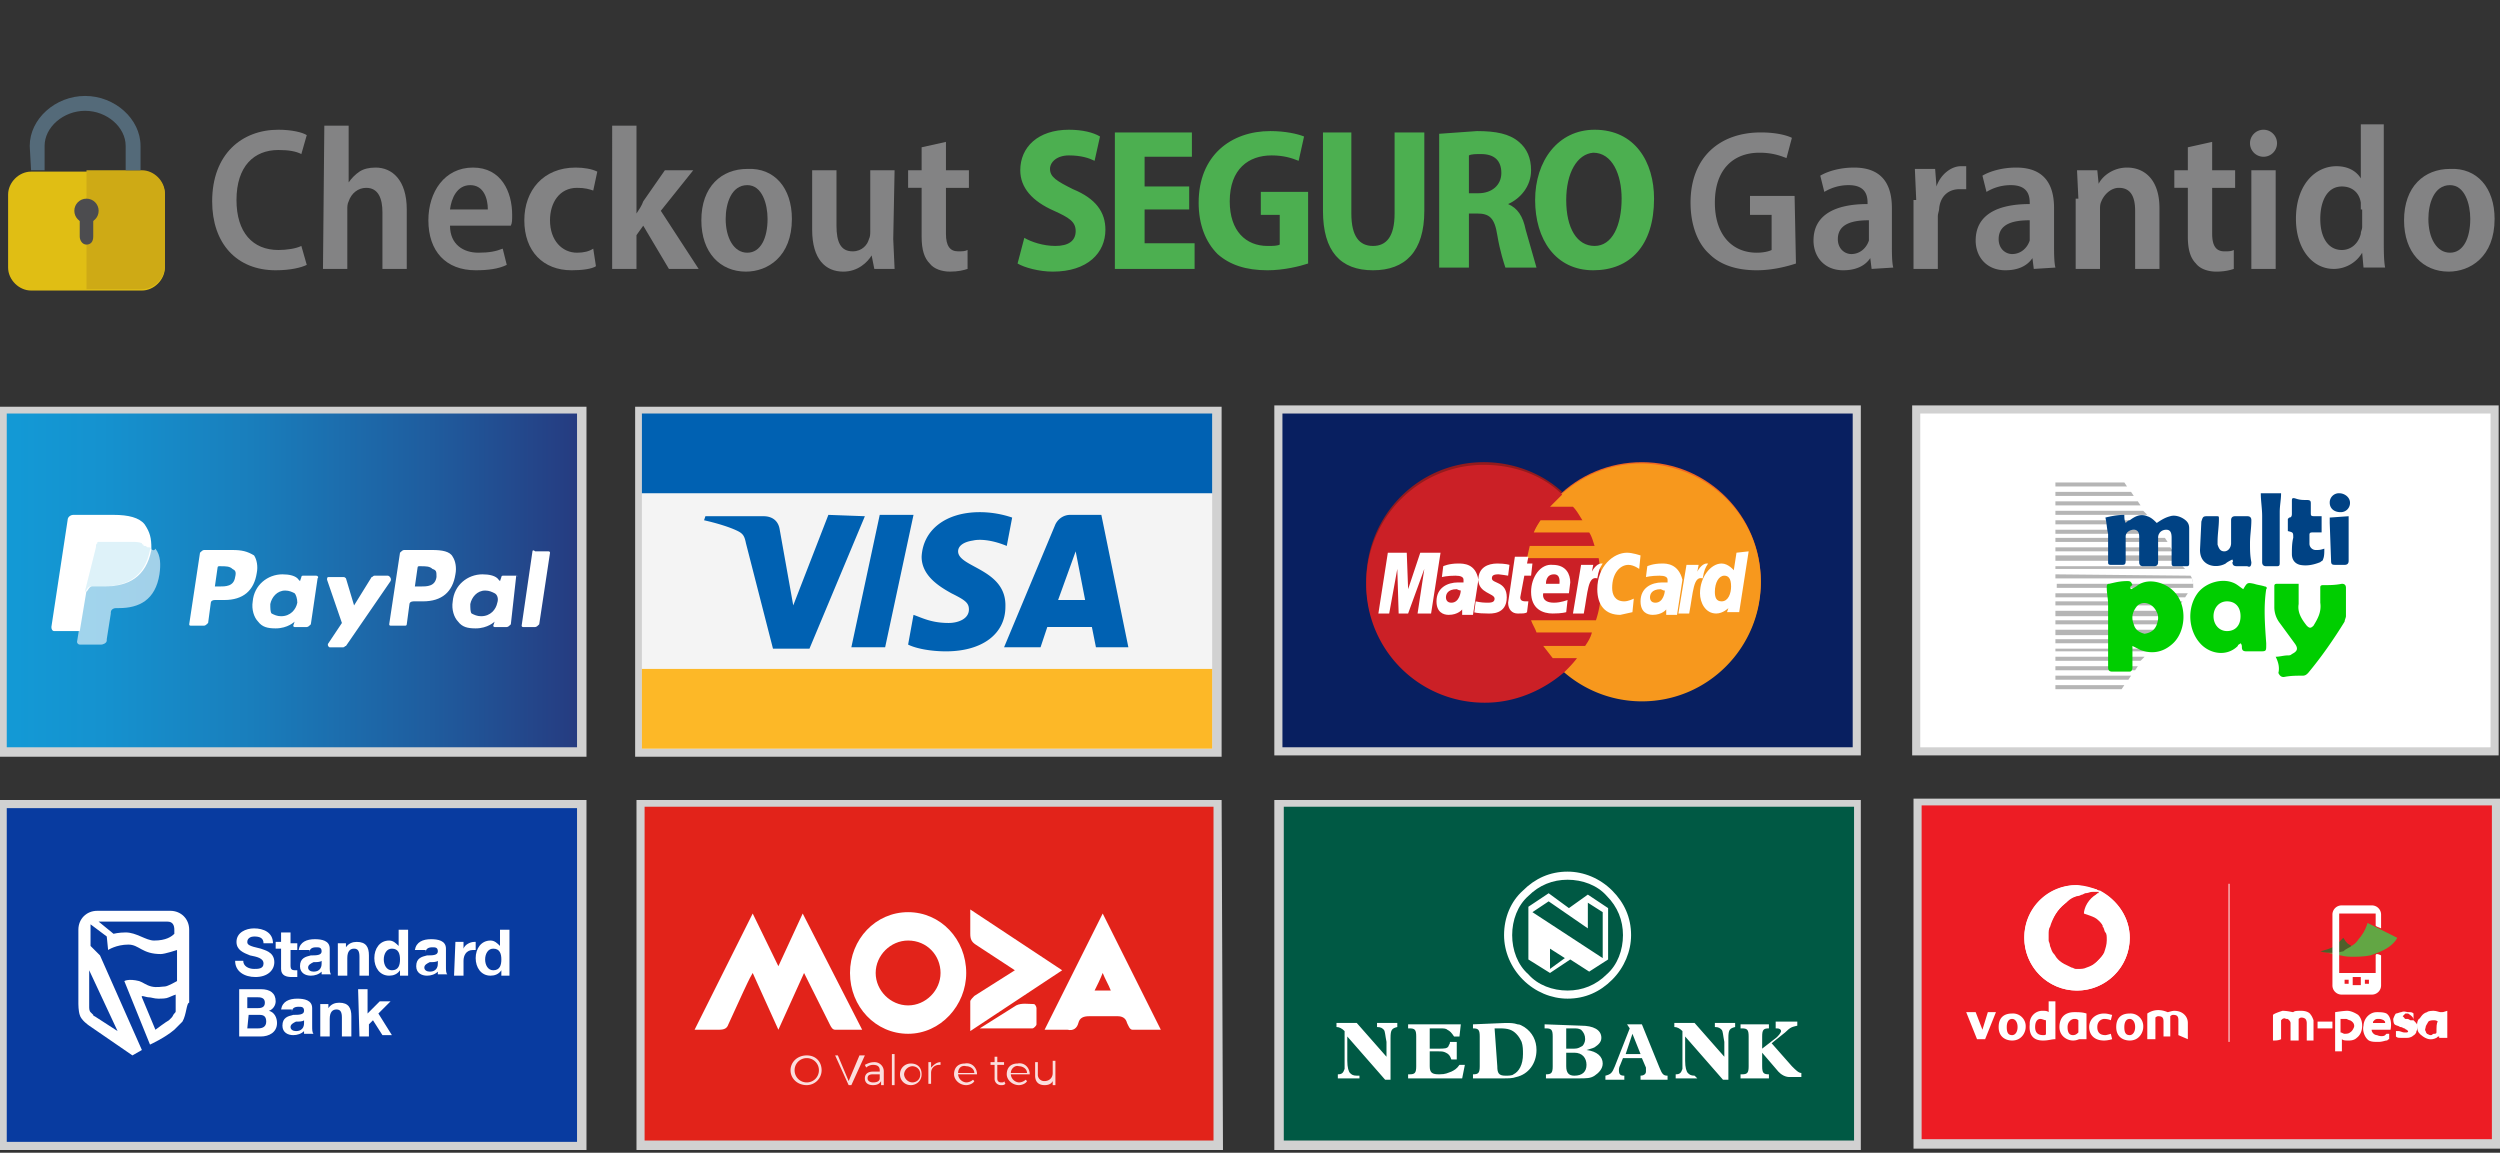
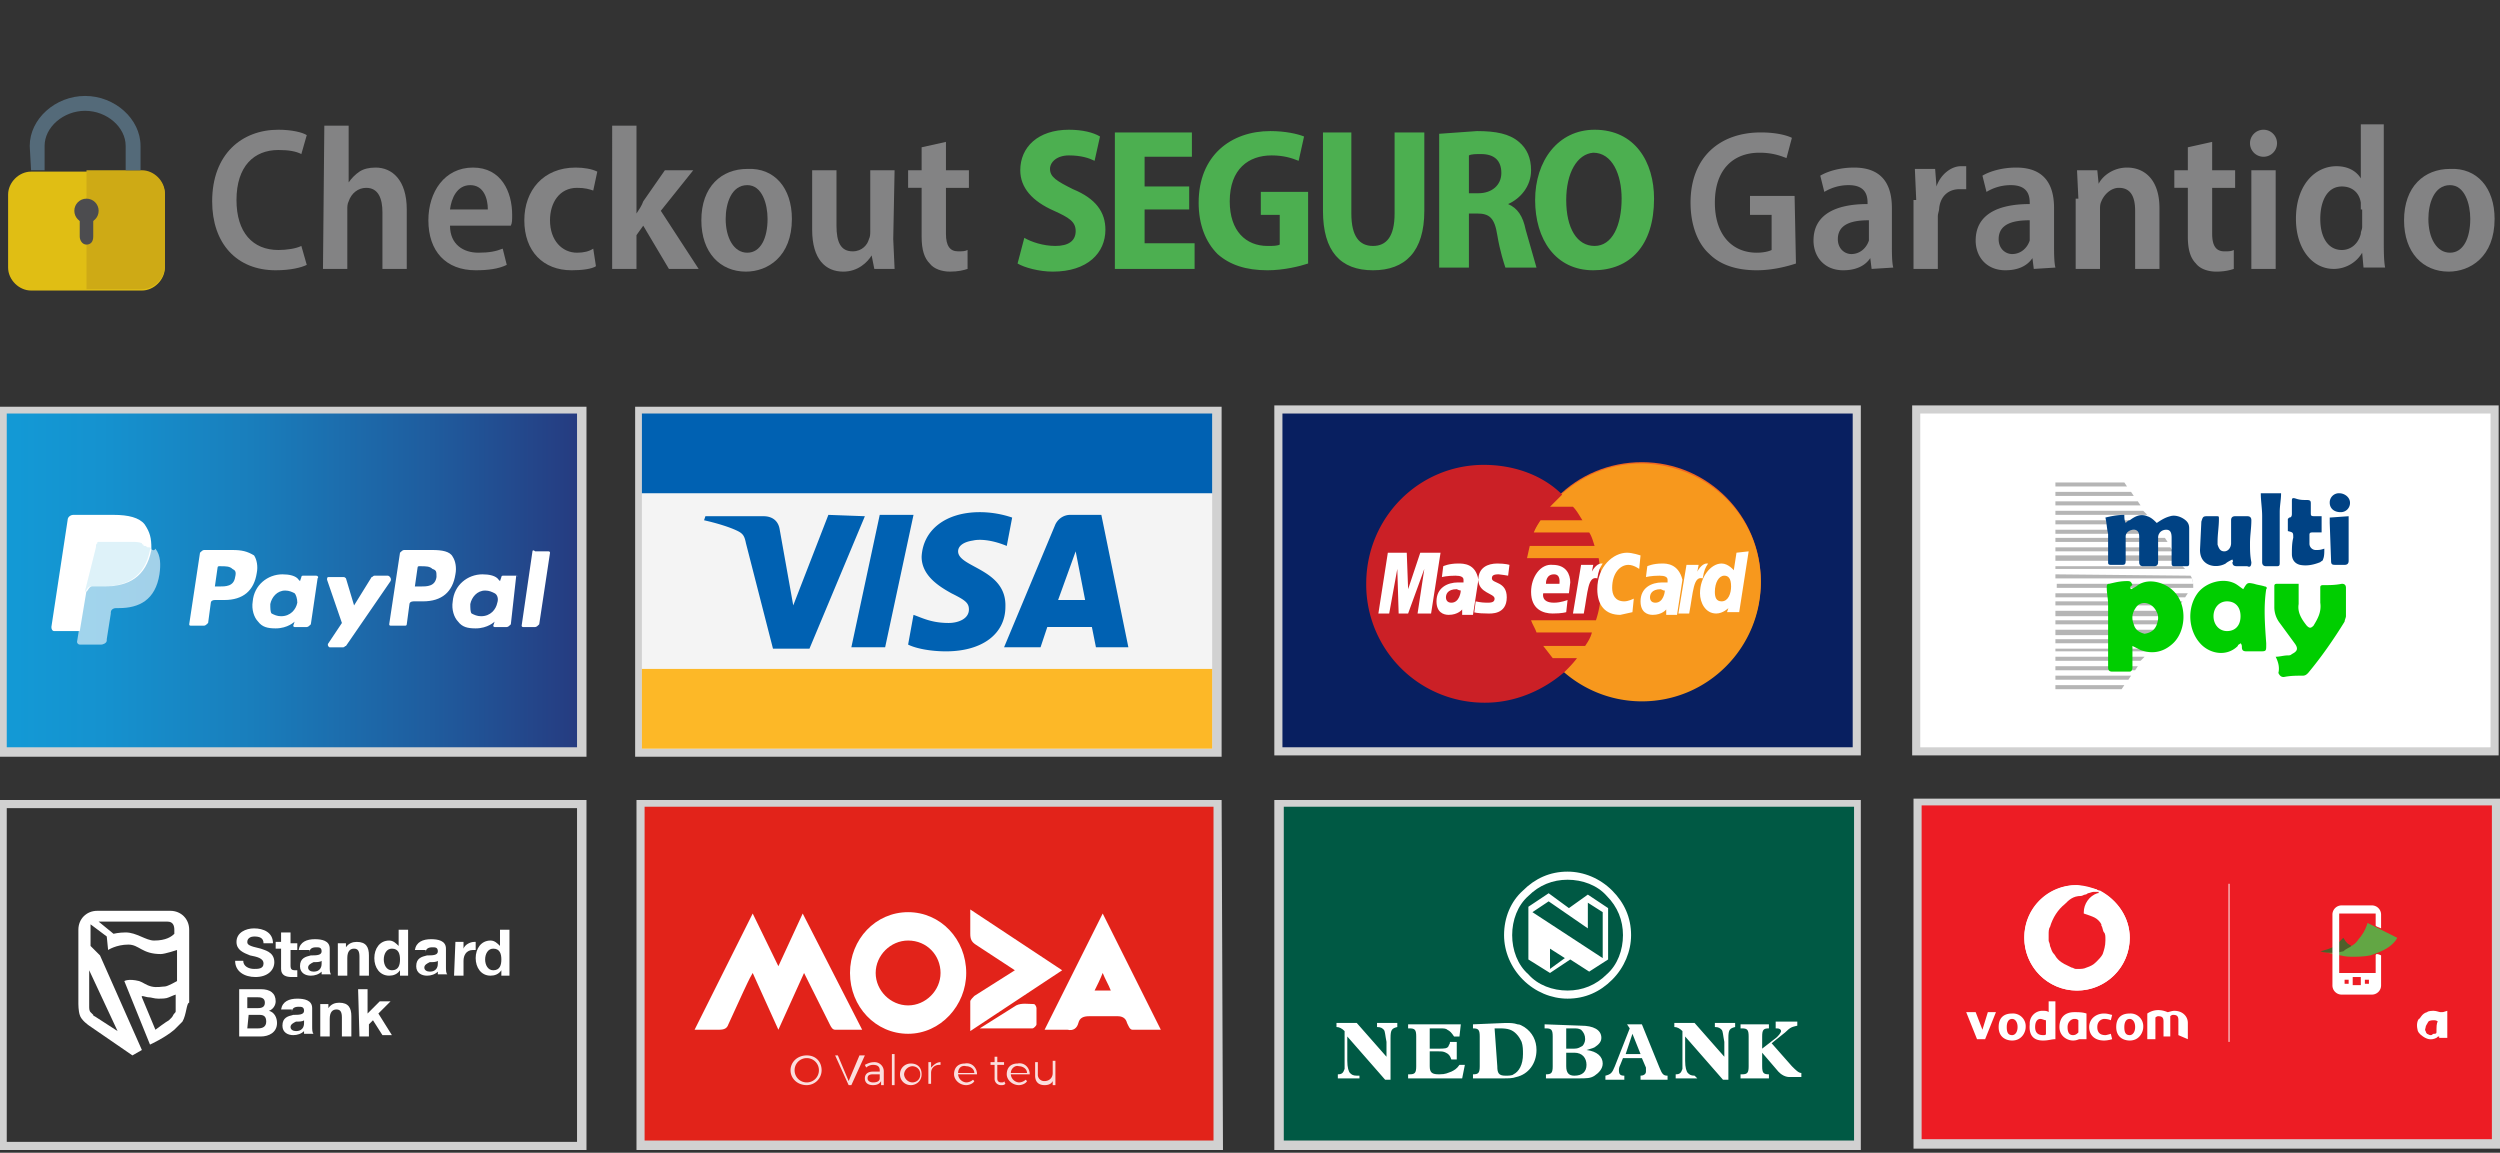
<svg xmlns="http://www.w3.org/2000/svg" xmlns:xlink="http://www.w3.org/1999/xlink" viewBox="0 0 185 85.3">
  <rect x="0" y="0" width="185" height="85.3" fill="#333333" stroke="none" />
  <style>.f{fill:#fff}.g{fill:#d1d1d1}.h{fill:#ed1c24}.i{enable-background:new}.j{fill-rule:evenodd}</style>
  <path d="M47.2,30.4h42.7v25.3H47.2V30.4z" fill="#f4f4f4" />
  <path d="M89.7 30.7v24.7H47.5V30.7h42.2m.5-.6H47V56h43.4V30.1h-.2z" class="g" />
  <path d="M47.5,30.6h42.2v5.9H47.5V30.6z" fill="#0061b2" />
  <path d="M47.5,49.5h42.2v5.9H47.5V49.5z" fill="#fdb827" />
  <path d="M61.3 38.1l-2.6 6.7-1-5.6c-.1-.7-.6-1-1.2-1h-4.3l-.1.3c.9.2 1.9.5 2.5.8.4.2.5.4.6.9l2 7.8h2.7l4.1-9.8-2.7-.1zm3.8 0L63 47.9h2.5l2.1-9.8c0 0-2.5 0-2.5 0zm5.8 2.7c0-.4.4-.7 1.1-.8.4-.1 1.3-.1 2.5.4l.4-2.1a7.46 7.46 0 0 0-2.4-.4c-2.5 0-4.2 1.3-4.3 3.3 0 1.4 1.3 2.2 2.2 2.7 1 .5 1.3.7 1.3 1.2 0 .7-.8 1-1.5 1-1.3 0-2-.4-2.6-.6l-.4 2.2c.6.3 1.7.5 2.8.5 2.7 0 4.4-1.3 4.4-3.3.1-2.8-3.5-2.9-3.5-4.1m7.4 3.6l1.3-3.6.7 3.6h-2zm.9-6.3c-.5 0-.9.3-1.1.7l-3.8 9.1H77l.5-1.5h3.3l.3 1.5h2.4l-2-9.8c0 0-2.3 0-2.3 0z" fill="#0061b2" />
-   <path d="M.2 59.5h42.7v25.3H.2V59.5z" fill="#083ba0" />
  <path d="M42.7 59.8v24.7H.5V59.8h42.2m.5-.6H0v25.9h43.4V59.2h-.2z" class="g" />
  <g class="f j">
    <path d="M18.4 73.8h.7c.3 0 .5.1.5.4s-.2.4-.5.4h-.8v-.8zm-.8 2.9h1.7c.6 0 1.2-.3 1.2-1 0-.4-.2-.8-.6-.9.3-.1.5-.4.5-.7 0-.6-.4-.9-1.1-.9h-1.6v3.5zm.8-1.6h.8c.3 0 .5.1.5.5s-.3.5-.6.5h-.8" />
    <use xlink:href="#C" />
    <path d="M23.7 76.7h.7v-1.3c0-.5.2-.7.5-.7s.4.2.4.6v1.4h.7v-1.5c0-.6-.2-1-.9-1-.3 0-.6.1-.8.4h0v-.3h-.6m2.9 2.4h.7v-.9l.3-.3.7 1.1h.7L28 75l.9-.9h-.8l-.9.9v-1.8h-.7m-9.1-2.1c0 .8.7 1.2 1.5 1.2.9 0 1.4-.5 1.4-1.1 0-.8-.8-.9-1-1-.9-.2-1-.3-1-.5 0-.3.3-.4.5-.4.4 0 .7.1.7.5h.7c0-.8-.7-1.1-1.4-1.1-.6 0-1.3.3-1.3 1 0 .6.5.8 1 1 .5.1 1 .2 1 .6s-.4.4-.7.4c-.4 0-.8-.2-.8-.6" />
    <path d="M21.5 69h-.7v.7h-.4v.5h.4v1.5c0 .5.4.6.8.6h.4v-.5h-.2c-.2 0-.3-.1-.3-.3v-1.2h.5v-.5h-.5" />
    <use xlink:href="#C" x="1.3" y="-4.4" />
    <path d="M25 72.2h.7v-1.3c0-.5.2-.7.5-.7s.4.2.4.6v1.4h.7v-1.5c0-.6-.2-1-.9-1-.3 0-.6.1-.8.4h0v-.3H25m4.6 1.2c0 .4-.1.8-.6.8-.4 0-.6-.4-.6-.8s.2-.8.6-.8c.5 0 .6.4.6.8m0 1.2h.6v-3.4h-.7V70h0 0c-.2-.2-.4-.4-.7-.4-.7 0-1.1.6-1.1 1.3s.4 1.3 1.1 1.3c.3 0 .6-.1.8-.4h0" />
    <use xlink:href="#C" x="9.9" y="-4.4" />
    <path d="M33.6 72.2h.7v-1.1c0-.4.2-.8.7-.8h.2v-.6h-.1c-.3 0-.7.2-.8.5h0v-.5h-.6" />
    <path d="M37.1 71c0 .4-.1.8-.6.8-.4 0-.6-.4-.6-.8s.2-.8.6-.8c.5 0 .6.4.6.8m0 1.2h.6v-3.4H37V70h0 0c-.2-.2-.4-.4-.7-.4-.7 0-1.1.6-1.1 1.3s.4 1.3 1.1 1.3c.3 0 .6-.1.8-.4h0m-23.6 3.8l-.6.6c-.7.6-1.8 1.1-1.8 1.1l-1.9-4.7s.3-.2 1.1 0c.3.1.5.3.9.4s.8 0 1 0 .9-.4.9-.4v-2.3s-.9.3-1.2.3c-1.4 0-1.6-.7-2.4-.7-.9 0-1.5.4-1.5.4l-.1-1-1.2-.9V70l.7.7 3.1 7-.7.4-3.2-2.2s-.6-.4-.7-.8c-.1-.3-.1-.8-.1-.8v-5.5c0-.8.6-1.4 1.4-1.4h5.4c.8 0 1.4.6 1.4 1.4v5.4c-.2 0-.2.9-.5 1.4M11 73.8c.2 0 .4.1.7.1s.6 0 .8-.1.5-.2.5-.2v.8.2.2c0 .1 0 .1-.1.2s-.1.2-.2.3l-.2.2c-.2.1-1 .7-1 .7l-1-2.4c-.1-.2.3 0 .5 0m1.4-5.6c.4 0 .5.3.5.6v.3c-.2.2-.6.5-1.5.5-.6 0-1.3-.6-2.1-.6-.5 0-.9.1-.9.1l-1.1-.9h5.1zm-3.7 8.1L7 75.2s-.1 0-.1-.1l-.2-.2c-.1-.1-.1-.3-.1-.4v-2.7" />
  </g>
  <path d="M141.9,30.3h42.7v25.3h-42.7V30.3z" class="f" />
  <path d="M152.1 47.3v.3h7.3l.2-.3zm0-1.4v.3h8.2l.2-.3zm0-1.4v.3h9.2l.2-.3zm0 .7v.4h8.7l.2-.4zm0-1.3v.3h9.6l.2-.3zm0 6.1v.3h5.4l.2-.3zm0 .7v.3h4.9l.2-.3zm0-2.1v.3h6.3l.3-.3zm0 .7v.3h5.9l.2-.3zm0-1.3v.2h6.8l.2-.2zm0-1.4v.4h7.8l.2-.4zm8.3-6.5l-.2-.3h-8.1v.3zm-.6-.6l-.2-.3h-7.5v.3zm1 1.3l-.2-.3h-8.5v.3zm.9 1.3l-.2-.2h-9.4v.2zm-.4-.6l-.2-.4h-9v.4zm.8 1.1h0l-10-.1v.3h10.1l.1.4h-10.1v.3h10.1c0-.3 0-.6-.2-.9zm-4.2-5.9l-.2-.3h-5.6v.3zm1.5 2.1l-.3-.3h-7v.3zm-2-2.8l-.2-.3h-5.1v.3zm1 1.4l-.2-.3h-6.1v.3zm.5.7l-.3-.3h-6.5v.3z" fill="#b5b5b5" />
  <path d="M157.7 43.6c.2-.1.4-.2.5-.3.9-.6 2.1-.1 2.6.4 1.1 1 1 3.1-.1 4-.7.6-1.5.7-2.3.4l-.6-.3v1 .6c0 .2-.1.3-.2.3h-1.3c-.2 0-.3-.1-.3-.3v-4.7c0-.4-.1-.8-.1-1.2 0-.2 0-.3.2-.3.4-.1.8-.2 1.3-.2.2 0 .3 0 .4.3-.2.1-.2.2-.1.3zm2 2.2c0-.2 0-.3-.1-.5-.3-.7-1.1-.9-1.5-.4-.3.4-.4.8-.2 1.3.1.4.4.6.8.7.6-.1.9-.4 1-1.1zm8.7 2.8c.3 0 .6-.1.9-.1.1 0 .2 0 .3-.1.4-.2.5-.4.2-.8l-1.1-1.5a1.92 1.92 0 0 1-.4-1.2v-1.5c0-.1 0-.2.2-.2h1.6v1.5c-.1.6.2 1.1.6 1.6.2.2.3.2.5 0 .3-.5.6-1 .5-1.7v-1.1c0-.1 0-.2.2-.2.5 0 .9 0 1.4-.1.2 0 .3.1.3.3v2.1c0 .1-.1.3-.1.4-.8 1.3-1.7 2.6-2.7 3.8-.1.1-.2.2-.4.2-.5 0-.9 0-1.4.1-.2 0-.3-.1-.4-.3.1-.4 0-.8-.2-1.2zm-2.4-5h0c.3-.5.3-.5.8-.4.3.1.5.1.8.2.1 0 .2.1.1.2-.2 1.3-.1 2.6 0 4v.1c0 .5 0 .5-.5.5h-.9c-.2 0-.4 0-.4-.3 0-.1 0-.2-.1-.3-.1.1-.2.1-.2.2-.8.8-2 .6-2.7-.1-1-1-1.1-2.8-.2-3.9.6-.7 1.7-1 2.5-.7.3.1.5.3.8.5zm-2.2 2c0 .6.4 1.1 1 1.1s1-.4 1-1.1-.4-1.1-1-1.1-1 .5-1 1.1z" fill="#00ce00" />
  <path d="M155.8 38.3c.4-.1.9-.2 1.4-.2 0 .2 0 .4.1.6.1-.1.2-.2.3-.2.4-.3.8-.5 1.3-.3.3.1.5.3.7.5.3-.2.6-.4 1-.5.3-.1.7 0 1 .2s.4.4.4.7v2.6c0 .2-.1.2-.2.2h-.9c-.2 0-.2-.1-.2-.3v-1.8c0-.4-.1-.6-.4-.6s-.6.2-.6.6v.9.9c0 .2-.1.3-.3.3h-.8c-.2 0-.3-.1-.3-.3V40v-.3c0-.4-.2-.5-.4-.5-.3 0-.6.2-.6.5v1.8c0 .3-.1.3-.3.3h-.8c-.2 0-.2-.1-.2-.2v-2.1c-.1-.4-.1-.8-.2-1.2zm9.4 3.1c-.2.1-.4.2-.5.3-.7.4-1.9.2-1.9-1l.1-2.1c.1-.3.1-.4.4-.4h.7c.2 0 .2 0 .2.2 0 .6-.1 1.1-.1 1.7v.2c.1.3.2.5.5.5s.5-.3.5-.6v-1.7c0-.2.1-.3.3-.3h.9c.2 0 .3.1.3.3 0 .6-.1 1.1-.1 1.7 0 .5 0 .9.1 1.4 0 .3-.1.4-.3.3h-.7c-.2 0-.4 0-.4-.3.1-.1 0-.1 0-.2zm6.6-3.2v1.2h-.7c-.2 0-.2.1-.2.2v.6a.47.47 0 0 0 .5.5c.2 0 .3 0 .6-.1 0 .3 0 .6-.1.8 0 .1-.1.1-.2.2-.5.2-1 .3-1.5.2-.4-.1-.6-.4-.6-.8s0-.8.1-1.2c0-.4 0-.4-.4-.5v-.9l.1-.1c.2 0 .2-.2.2-.3v-.9c0-.2 0-.3.3-.2s.5.1.8.1.3.1.3.3v.6c0 .3 0 .3.4.3h.4zm-4.5-1.7h1.5c0 .5-.1.9-.1 1.4v3.7c0 .2 0 .3-.2.3h-.8c-.2 0-.3-.1-.3-.3v-3.4c0-.6-.1-1.1-.1-1.7zm6.5 1.7v3.3c0 .2-.1.3-.3.3h-.6c-.3 0-.4 0-.4-.3l-.1-2.8v-.4l1.4-.1h0zm-.6-.3c-.5 0-.8-.3-.8-.7a.68.68 0 0 1 .7-.7c.4 0 .8.3.8.7a.68.68 0 0 1-.7.7z" fill="#004284" />
  <path d="M184.3 30.6v24.7h-42.2V30.6h42.2m.6-.6h-43.4v25.9h43.4V30h0z" class="g" />
  <path d="M94.7,30.3h42.7v25.3H94.7V30.3z" fill="#081f60" />
  <path d="M137.1 30.6v24.7H94.9V30.6h42.2m.6-.6H94.3v25.9h43.4V30h0z" class="g" />
-   <path d="M109.8 34.2c-4.8 0-8.7 3.9-8.7 8.8a8.75 8.75 0 0 0 8.8 8.8c2.2 0 4.3-.9 5.9-2.3.3-.3.6-.6.9-1h-1.8l-.7-.9h3.1c.2-.3.4-.6.5-1h-4.1c-.1-.3-.3-.6-.4-.9h4.8c.3-.9.4-1.8.4-2.7 0-.7-.1-1.3-.2-1.9H113l.2-.9h4.8c-.1-.3-.2-.7-.4-1h-4.1c.1-.3.3-.6.5-.9h3.1c-.2-.3-.4-.7-.7-1h-1.7l.9-.9c-1.4-1.3-3.5-2.2-5.8-2.2h0z" fill="#931b1d" />
  <path d="M130.3,43c0,4.8-3.9,8.8-8.8,8.8c-4.8,0-8.8-3.9-8.8-8.8s3.9-8.8,8.8-8.8S130.3,38.2,130.3,43z" fill="#f16622" />
  <path d="M130.3 43.1c0 4.8-3.9 8.8-8.8 8.8-4.8 0-8.8-3.9-8.8-8.8a8.75 8.75 0 0 1 8.8-8.8c4.9.1 8.8 3.9 8.8 8.8z" fill="#f7981d" />
  <path d="M109.8 34.4c-4.8 0-8.7 3.9-8.7 8.8a8.75 8.75 0 0 0 8.8 8.8c2.2 0 4.3-.9 5.9-2.3.3-.3.6-.6.9-1h-1.8l-.7-.9h3.1c.2-.3.4-.6.5-1h-4.1c-.1-.3-.3-.6-.4-.9h4.8c.3-.9.4-1.8.4-2.7 0-.7-.1-1.3-.2-1.9H113l.2-.9h4.8c-.1-.3-.2-.7-.4-1h-4.1c.1-.3.3-.6.5-.9h3.1c-.2-.3-.4-.7-.7-1h-1.7l.9-.9c-1.4-1.4-3.5-2.2-5.8-2.2h0z" fill="#cb2026" />
  <g class="f">
-     <path d="M113 45.3l.1-.8h-.2c-.3 0-.4-.1-.4-.3l.3-1.6h.5l.1-.9h-.4l.1-.5h-1l-.5 3.4c0 .5.3.8.7.8s.6 0 .7-.1h0z" />
    <path d="M113.3 43.8c0 1.3.9 1.6 1.6 1.6s1-.1 1-.1l.1-.9s-.5.2-1 .2c-1 0-.8-.7-.8-.7h1.9l.1-.8c0-.6-.3-1.3-1.3-1.3-.9-.1-1.6.9-1.6 2h0zm1.7-1.3c.5 0 .4.6.4.7h-1c0-.1 0-.7.6-.7h0zm5.8 2.8l.1-1s-.4.2-.7.2c-.7 0-.9-.5-.9-1 0-1.1.6-1.7 1.2-1.7.4 0 .8.3.8.3l.1-1s-.6-.2-1-.2c-1 0-2.2 1-2.2 2.7 0 1.2.6 1.9 1.7 1.9l.9-.2h0zm-12.9-3.6c-.7 0-1.1.2-1.1.2l-.1.8s.4-.1 1-.1c.4 0 .6.1.6.3v.2h-.4c-.8 0-1.6.4-1.6 1.4 0 .8.5 1 .9 1 .7 0 1-.4 1-.4v.4h.8l.4-2.6c-.2-1.2-1.1-1.2-1.5-1.2h0zm.2 2c0 .1-.1.9-.7.9-.3 0-.4-.2-.4-.4s.1-.6.8-.6c.2.1.3.1.3.1h0zm2 1.7c.2 0 1.4.1 1.4-1.2 0-1.2-1.1-1-1.1-1.4 0-.2.1-.3.5-.3.1 0 .7.1.7.1l.1-.8s-.3-.1-.9-.1c-.7 0-1.4.3-1.4 1.2 0 1 1.2 1 1.2 1.4 0 .3-.3.3-.6.3-.4 0-.8-.1-.8-.1l-.1.8c-.1 0 .2.1 1 .1h0z" />
    <path d="M128.5 40.9l-.2 1.3s-.4-.5-.9-.5c-.8 0-1.6 1-1.6 2.2 0 .7.4 1.5 1.2 1.5.5 0 .9-.4.9-.4l-.1.3h.9l.7-4.5-.9.1h0zm-.4 2.5c0 .5-.2 1.1-.7 1.1-.4 0-.5-.3-.5-.7 0-.7.3-1.2.7-1.2.3 0 .5.2.5.8zm-25.3 2l.6-3.3.1 3.3h.7l1.2-3.3-.5 3.3h1l.7-4.5h-1.5l-.9 2.7-.1-2.7h-1.4l-.7 4.5h.8zm14.4 0c.3-1.6.3-2.8 1-2.6.1-.6.2-.8.4-1.1h-.1c-.4 0-.7.6-.7.6l.1-.5h-.9l-.6 3.6h.8zm5.8-3.7c-.7 0-1.1.2-1.1.2l-.1.8s.4-.1 1-.1c.4 0 .6.1.6.3v.2h-.4c-.8 0-1.6.4-1.6 1.4 0 .8.5 1 .9 1 .7 0 1-.4 1-.4v.4h.8l.4-2.6c-.3-1.2-1.2-1.2-1.5-1.2h0zm.2 2c0 .1-.1.9-.7.9-.3 0-.4-.2-.4-.4s.1-.6.8-.6c.2.1.2.1.3.1h0zm1.8 1.7c.3-1.6.3-2.8 1-2.6.1-.6.2-.8.4-1.1h-.1c-.4 0-.7.6-.7.6l.1-.5h-.9l-.6 3.6h.8 0z" />
  </g>
  <path d="M142,59.3h42.7v25.3H142V59.3z" class="h" />
  <path d="M184.4 59.6v24.7h-42.2V59.6h42.2m.6-.5h-43.4V85H185V59.1h0z" class="g" />
  <path d="M171.7 70.4s.4.1.9.1c.7-.1 1.3-.4 1.4-.5.4-.2.5-.5.7-.7.3-.4.4-.7.5-1l2.2 1.1c-.1.2-.4.6-1 .9-.4.2-.7.3-1 .4-.5.1-1 .1-1.4.1-.1 0-.4 0-.8-.1l-1.5-.3h0z" fill="#62a644" />
  <path d="M171.7 70.4c.4-.1.7-.2.9-.3s.4-.3.5-.4l.3-.3c.1.1.1.2.3.4.1.1.2.1.3.2-.1.1-.4.2-.6.4-.1 0-.3.1-.7.1s-.7 0-1-.1h0z" fill="#4e5f2a" />
  <path d="M175.9 70.6c-.1 0-.1.1-.1.1V72h-2.7v-4.4h2.7v.9c.1.1.2.1.4.2v-1a.68.68 0 0 0-.7-.7h-2.2a.68.68 0 0 0-.7.7v5.2a.68.68 0 0 0 .7.7h2.2a.68.68 0 0 0 .7-.7v-2.2c-.2-.1-.3-.1-.3-.1z" class="f" />
  <path d="M174.1 72.3h.6v.6h-.6v-.6zm-.6.2h.3v.3h-.3v-.3zm1.5 0h.3v.3h-.3v-.3z" class="h" />
  <g class="f">
-     <path d="M168.2 77v-1.9c.1-.1.4-.2.7-.3.4 0 .7.1.8.1.1-.1.3-.1.6-.1s.6.1.7.3c.1.1.2.4.2.4V77h-.5v-1.3s0-.2-.1-.3c0 0-.1-.1-.3-.1-.1 0-.2.1-.2.1V77h-.6v-1.3s0-.1-.1-.2-.1-.1-.2-.1-.1-.1-.3 0l-.1.1v1.4c-.2.1-.4.1-.6.1h0zm3.3-1.4h1.1v.5h-1.1v-.5zm3.3.3c0-.1 0-.5-.3-.8-.3-.2-.6-.3-.8-.3-.3 0-.9.1-.9.1v2.9h.5v-.9c.1.1.3.1.5.1.1 0 .4 0 .6-.2.4-.3.4-.8.4-.9zm-.6.1s-.1.3-.3.4c-.1.1-.3.1-.4.1s-.2-.1-.3-.1v-1h.4c.1 0 .2.1.3.1.4.2.3.5.3.5h0zm2.4-1c-.2-.1-.5-.1-.7-.1-.1 0-.4 0-.7.3a1.08 1.08 0 0 0-.3.7c-.1.4.1.9.4 1.1.2.1.4.1.7.1s.5-.1.6-.1.1-.1.2-.1v-.4h-.2l-.1.1c-.1.1-.4.1-.6 0-.2 0-.4-.2-.4-.4h1.4c.1-.5 0-1-.3-1.2zm-1 .7c0-.1 0-.1.1-.2s.2-.1.3-.1.2 0 .4.1c.1.1.1.1.1.2h-.9zm3-.2V75c-.1-.1-.2-.1-.4-.1-.1 0-.3-.1-.5 0-.1 0-.3.1-.4.1-.1.1-.2.4-.2.4s0 .3.1.4.3.1.4.2c.1 0 .1 0 .3.1.1 0 .1.1.2.1l.1.1c0 .1-.1.1-.1.1h-.2c-.1 0-.3-.1-.4-.1h-.2v.4c.1.1.2.1.4.1h.4c.1 0 .2 0 .4-.1.1-.1.2-.1.3-.3 0-.1.1-.2.1-.4s-.1-.3-.3-.5h-.2c-.1 0-.1-.1-.3-.1s-.1 0-.2-.1l-.1-.1.1-.1.1-.1h.2c.3.2.4.3.4.5-.1 0 0 0 0 0h0z" />
    <path d="M180.6 74.9c-.1 0-.3-.1-.5-.1-.1 0-.4 0-.5.1-.4.1-.5.5-.6.5-.1.1-.2.4-.1.8 0 .1.1.3.4.5s.6.3 1 .1c.1-.1.1-.1.2-.1v.1h.6v-2c-.3.1-.3.1-.5.1zm-.3 1.5c0 .1-.1.1-.2.1s-.1.1-.2.1-.1 0-.3-.1c-.1-.1-.1-.2-.1-.2-.1-.1 0-.2 0-.3s.1-.2.2-.4c.1-.1.3-.1.4-.1s.2 0 .3.1c-.1.1-.1.4-.1.8z" />
    <path d="M164.9 65.4h.1v11.7h-.1V65.4z" opacity=".7" class="i" />
    <path d="M157.6 69.4a3.84 3.84 0 1 1-7.8 0 3.84 3.84 0 0 1 3.9-3.9c2.1.1 3.9 1.8 3.9 3.9z" />
    <path d="M155.1 65.8c.1 0 .1.1.2.1h.1c1.3.7 2.2 2 2.2 3.5 0 2.2-1.8 3.9-3.9 3.9-2.2 0-3.9-1.8-3.9-3.9 0-2.2 1.8-3.9 3.9-3.9l1.4.3z" />
  </g>
  <g class="h">
    <path d="M152.8 66.9c-.5.4-.9 1-1.1 1.7-.1.1-.1.4-.1.5v.5c0 .1.1.2.1.4h0c.1.2.1.4.3.6.1.1.1.2.3.4.3.3.6.4 1 .6.1 0 .2.1.3.1h.2c.2 0 .4 0 .6-.1.3-.1.5-.2.7-.4l.1-.1c.1-.1.3-.3.4-.5.1-.3.2-.6.2-1v-.1c0-.2 0-.4-.1-.5s-.1-.4-.2-.5v-.1c-.1-.2-.3-.4-.5-.5s-.5-.2-.8-.3v-.1c0-.6.4-1.2 1-1.4.1 0 .1 0 .1-.1h-.4c-.1 0-.3.1-.4.1 0 0-.1.1-.2.1s-.2.1-.3.1c-.6 0-.9.3-1.2.6h0z" />
-     <path d="M154.8 66c-.1 0-.3.1-.5.1l-.2.1c-.1 0-.2.1-.3.1-.4.1-.7.4-1 .6-.5.4-.9 1-1 1.7-.1.1-.1.4-.1.5v.4c0 .1.1.2.1.4v.1c.1.2.1.4.3.6.1.1.1.2.3.4.2.3.6.4 1 .5.1 0 .2.1.3.1h.2c.2 0 .4 0 .6-.1.3-.1.5-.2.7-.4l.1-.1c.1-.1.3-.3.4-.5.1-.3.2-.6.2-.9v-.1c0-.2 0-.4-.1-.5s-.1-.4-.2-.4v-.1c-.1-.2-.3-.4-.5-.4-.2-.1-.5-.2-.8-.3h-.1v-.1c0-.6.4-1.2.9-1.5l.1-.1c-.2-.1-.3-.1-.4-.1h0z" />
  </g>
  <path d="M161.9 76.9v-1.2c0-.5-.4-.9-1-.9-.2 0-.4.1-.5.1-.7-.3-1.2-.1-1.5.1v1.9h.6v-1.6s.1-.1.2-.1c.3 0 .4.1.4.4v1.1h.5v-1.5s.1-.1.2-.1c.3 0 .4.1.4.4v1.1l.7.3h0 0zm-3.3-.9a.94.94 0 0 0-1-1c-.7 0-1 .4-1 1 0 .8.6 1 1 1 .7 0 1-.6 1-1m-.6 0c0 .4-.2.6-.4.6-.3 0-.4-.2-.4-.6 0-.3.1-.6.4-.6.2 0 .4.2.4.6m-2.8 0c0-.5.4-.6.5-.6.3 0 .5.1.5.1l.1-.4c-.1 0-.3-.1-.6-.1-.6 0-1.1.4-1.1 1h0c0 .6.4 1 1.1 1 .3 0 .6-.1.6-.1l-.1-.4s-.3.1-.4.1c-.4 0-.6-.2-.6-.6m-1.3.9h.5V75c-.3-.1-.6-.1-.9-.1-.7 0-1.1.4-1.1 1.1s.6 1 1 1c.3 0 .4-.1.5-.1h0zm-.1-.5c-.1.1-.2.2-.4.2s-.4-.1-.4-.6c0-.4.3-.6.5-.6.1 0 .2 0 .3.1v.9h0zm-2.6.6c.4 0 .6-.1.9-.1v-2.8h-.5v.8c-.1-.1-.3-.1-.4-.1a.94.94 0 0 0-1 1c-.1 1.1.6 1.2 1 1.2m0-.4c-.3 0-.6-.1-.6-.6 0-.3.1-.6.4-.6.1 0 .3.1.4.1v1c0 .1-.1.1-.2.1m-1.3-.6a.94.94 0 0 0-1-1c-.7 0-1 .4-1 1 0 .8.6 1 1 1 .7 0 1-.6 1-1m-.6 0c0 .4-.2.6-.4.6-.3 0-.4-.2-.4-.6 0-.3.1-.6.4-.6.2 0 .4.2.4.6m-2.4.9l.8-2h-.6l-.4 1.3-.5-1.3h-.7l.8 2h.6 0z" class="f" />
  <path d="M94.8,59.4h42.7v25.3H94.8V59.4z" fill="#005944" />
  <path d="M137.2 59.7v24.7H95V59.7h42.2m.5-.5H94.3v25.9h43.4V59.2h0z" class="g" />
  <path d="M100.4 79.6h0c-.3 0-.4-.1-.5-.2s-.2-.4-.2-.9v-1.8h0l2.8 3.2h.4v-.2-.3-.2-.5-1.9h0c0-.6.1-.7.5-.8h0v-.3h-1.5v.3c.3 0 .4.1.5.2s.1.4.2.9v1.1h0l-2.2-2.5h-1.5v.3c.2 0 .4.1.6.3h0v2.2.1.5c-.1.3-.2.4-.5.4h0v.3h1.6v-.2h-.2zm7.7-3.8h-3.9v.3h.1c.4 0 .5.1.5.6v2.2c0 .5-.1.6-.5.6h-.1v.3h4l.2-1h-.4 0c-.2.3-.4.4-.6.5-.3.1-.4.2-.9.2s-.7-.1-.7-.6v-1.1h.6c.3 0 .4 0 .6.1s.3.2.4.5h.4v-1.3h-.5c0 .2-.1.2-.1.3-.1.2-.3.2-.8.2h-.6v-1.5h.8c.2 0 .4 0 .5.1.2.1.3.2.5.5h0 .4l.1-.9h0zm.9 0v.3h0c.4 0 .5.1.5.6v2.2c0 .5-.1.6-.5.6h0v.3h2.1c.6 0 .8 0 1.1-.1.9-.2 1.5-1 1.5-2 0-.7-.3-1.3-.9-1.7-.2-.1-.3-.2-.5-.2-.3-.1-.5-.1-.9-.1l-2.4.1h0zm1.6.3h.2.2c.6 0 .9.1 1.2.4.2.2.3.4.4.6.1.3.1.6.1.9 0 .8-.3 1.3-.7 1.5-.1.1-.4.1-.6.1-.5 0-.6-.2-.6-.7l-.2-2.8h0 0zm3.7-.3v.3h.1c.4 0 .5.1.5.6v2.2c0 .5-.1.6-.5.6h0v.3h2.4c.6 0 .9 0 1.2-.2s.6-.5.6-.9c0-.5-.4-.9-1.2-1h0c.3-.1.4-.1.6-.2.3-.2.5-.4.5-.7 0-.6-.6-.9-1.5-.9l-2.7-.1h0zm1.6 1.8v-1.5h.5c.3 0 .4 0 .6.1.2.2.3.4.3.7 0 .2-.1.4-.2.5-.2.1-.3.2-.6.2h-.6 0zm0 .3h.6c.6 0 .9.4.9.9s-.3.8-.9.8c-.4 0-.6-.2-.6-.7v-1h0zm5.6.4l.3.7v.1.2c0 .2-.2.3-.4.3v.3h2v-.3c-.3 0-.4-.1-.6-.6l-1.3-3.2h-1.1l.2.3-1.1 2.8c-.2.5-.3.6-.7.7v.3h1.4v-.3c-.3 0-.4-.1-.4-.4 0-.1 0-.2.1-.4l.2-.5h1.4 0 0zm-.1-.3h-1.1l.5-1.5.6 1.5zm4 1.6h0c-.3 0-.4-.1-.5-.2s-.2-.4-.2-.9v-1.8h0l2.8 3.2h.4v-.2-.3-.2-.5-1.9h0c0-.6.1-.7.5-.8h0v-.3h-1.5v.3c.3 0 .4.1.5.2s.1.4.2.9v1.1h0l-2.2-2.5h-1.5v.3c.2 0 .4.1.6.3h0v2.2.1.5c-.1.3-.2.4-.5.4h0v.3h1.6l-.2-.2h0 0zm6.1-3.5h0c.2 0 .3.1.3.2s-.2.4-.5.6l-.9.7v-.9c0-.5.1-.6.5-.6h0v-.3h-2.1v.3h.1c.4 0 .5.1.5.6v2.2c0 .5-.1.6-.5.6h-.1v.3h2.1v-.3h0c-.4 0-.5-.1-.5-.6v-1l1.2 1.4c.1.1.2.2.4.3s.4.1.4.1h.9v-.3c-.2 0-.4-.2-.7-.5l-1.5-1.7 1-.8c.4-.4.5-.4.9-.5v-.3h-1.6v.5h.1 0zm-19.6-6.9c0-1.1.4-2.2 1.2-2.9.8-.8 1.8-1.2 2.9-1.2s2.2.4 2.9 1.2c.8.8 1.2 1.8 1.2 2.9s-.4 2.2-1.2 2.9c-.8.8-1.8 1.2-2.9 1.2s-2.2-.4-2.9-1.2c-.8-.7-1.2-1.8-1.2-2.9zm-.6 0c0 1.2.5 2.4 1.4 3.3s2.1 1.4 3.3 1.4c1.3 0 2.4-.5 3.3-1.4s1.4-2.1 1.4-3.3c0-1.3-.5-2.4-1.4-3.3s-2.1-1.4-3.3-1.4c-1.3 0-2.4.5-3.3 1.4-.9.8-1.4 2-1.4 3.3zm4.8-2l1.4-1 1.5 1V71l-1.4.9-1.4-.9-1.5 1-1.6-1v-3.9l1.5-1 1.5 1.1h0zm-1.5-.5l-1.2.8 5.2 3.4v-3.4l-1.1-.7v1.9l-2.9-2h0zm1.2 4.2l-1.1-.7v1.5l1.1-.8h0z" class="f j" />
  <path d="M47.4,59.4h42.7v25.3H47.4V59.4z" fill="#e2231a" />
  <path d="M89.8 59.7v24.7H47.7V59.7h42.1m.6-.5H47.1v25.9h43.4l-.1-25.9h0z" class="g" />
  <path d="M63.8 76.2h-2c-.2 0-.3-.2-.4-.4L59.5 72l-1.9 4.2-1.9-4.2c-.3.5-.5 1-.7 1.4l-1.1 2.4c-.1.3-.3.4-.7.4h-1.8l4.3-8.6 1.9 3.9 1.8-3.9 4.4 8.6zm3.4.3c-2.4 0-4.3-2-4.3-4.5s1.9-4.5 4.3-4.5 4.3 2 4.3 4.5c0 2.4-1.9 4.5-4.3 4.5zm2.4-4.5c0-1.3-1-2.4-2.4-2.4-1.3 0-2.4 1.1-2.4 2.4s1.1 2.4 2.4 2.4 2.4-1.1 2.4-2.4zm7.7 4.2l4.3-8.6 4.3 8.6h-2.1c-.2 0-.3-.3-.4-.5-.1-.4-.4-.5-.7-.5h-2.1c-.4 0-.7.1-.8.5s-.4.6-.8.5h-1.7zm4.9-2.9c-.2-.5-.4-.8-.6-1.3-.2.5-.4.9-.6 1.3h.5.7zm-3.6-1.5l-6.8 4.5v-2.2c0-.1.2-.3.3-.4l3-1.9-2.9-1.9c-.3-.2-.4-.4-.4-.8v-1.8l6.8 4.5zm-6.1 4.3l2.7-1.7c.4-.2.9-.1 1.3-.1.1 0 .2.2.2.3v1.2c0 .1-.2.3-.3.3h-3.9c.1.1 0 0 0 0z" class="f" />
  <g opacity=".85" class="f">
    <path d="M58.5 79.2c0-.6.5-1.1 1.2-1.1s1.1.5 1.1 1.1a1.11 1.11 0 0 1-1.1 1.1c-.7 0-1.2-.5-1.2-1.1zm2.1 0c0-.5-.4-.9-.9-.9s-.9.4-.9.9.4.9.9.9.9-.4.9-.9zm3.4-1.1l-1 2.2h-.2l-1-2.2h.2l.8 1.9.8-1.9h.4z" />
    <path d="M65.4 79.3v1h-.2V80c-.1.2-.3.3-.6.3-.4 0-.6-.2-.6-.5s.2-.5.6-.5h.5v-.1c0-.3-.2-.4-.5-.4-.2 0-.4.1-.5.2l-.1-.2c.2-.1.4-.2.7-.2a.68.68 0 0 1 .7.7zm-.3.5v-.3h-.5c-.3 0-.4.1-.4.3s.2.3.4.3c.3 0 .5-.1.5-.3zM66 78h.2v2.3H66V78zm.6 1.5c0-.5.4-.8.8-.8.5 0 .8.3.8.8s-.4.8-.8.8-.8-.3-.8-.8zm1.5 0c0-.4-.3-.6-.6-.6a.65.65 0 0 0-.6.6.65.65 0 0 0 .6.6c.3 0 .6-.2.6-.6zm1.5-.9v.2h-.1c-.3 0-.6.2-.6.6v.8h-.2v-1.6h.2v.4c.2-.2.4-.4.7-.4zm2.7.9h-1.4a.65.65 0 0 0 .6.6c.2 0 .4-.1.5-.2l.1.1c-.1.2-.4.3-.6.3-.5 0-.9-.4-.9-.8 0-.5.3-.8.8-.8.5-.1.9.3.9.8h0zm-1.4-.1h1.2c0-.3-.3-.5-.6-.5-.4-.1-.6.2-.6.5zm3.5.8c-.1.1-.2.1-.3.1a.47.47 0 0 1-.5-.5v-1h-.3v-.2h.3v-.4h.2v.4h.5v.2h-.5v1c0 .2.1.3.3.3.1 0 .2 0 .2-.1l.1.2zm1.8-.7h-1.4a.65.65 0 0 0 .6.6c.2 0 .4-.1.5-.2l.1.1c-.1.2-.4.3-.6.3-.5 0-.9-.4-.9-.8 0-.5.3-.8.8-.8.5-.1.9.3.9.8h0zm-1.4-.1H76c0-.3-.3-.5-.6-.5-.3-.1-.6.2-.6.5zm3.3-.7v1.6h-.2V80c-.1.2-.3.3-.6.3-.4 0-.7-.2-.7-.7v-1h.2v.9a.47.47 0 0 0 .5.5c.3 0 .6-.2.6-.6v-.9h.2v.2z" />
  </g>
  <linearGradient id="A" gradientUnits="userSpaceOnUse" x1=".2" y1="43.05" x2="42.9" y2="43.05">
    <stop offset="0" stop-color="#139ad6" />
    <stop offset=".172" stop-color="#1592cf" />
    <stop offset=".431" stop-color="#197ebc" />
    <stop offset=".745" stop-color="#1f5c9e" />
    <stop offset="1" stop-color="#263b80" />
  </linearGradient>
  <path d="M.2 30.4h42.7v25.3H.2V30.4z" fill="url(#A)" />
  <path d="M42.7 30.6v24.7H.5V30.6h42.2m.5-.5H0V56h43.4V30.1h-.2z" class="g" />
  <g class="f">
    <path d="M32 40.7h-2.1c-.1 0-.2.1-.3.2l-.8 5.3c0 .1.1.1.1.1H30c.1 0 .1-.1.1-.1l.2-1.5c0-.1.1-.2.3-.2h.7c1.4 0 2.2-.7 2.4-2 .1-.5 0-1-.2-1.3-.2-.4-.8-.5-1.5-.5m.3 2c-.1.7-.7.7-1.2.7h-.4l.2-1.4c0-.1.1-.1.1-.1h.1c.4 0 .7 0 .9.2.3.1.3.2.3.6m-15.1-2h-2.1c-.1 0-.2.1-.3.2l-.8 5.3c0 .1.1.1.1.1h1c.1 0 .2-.1.3-.2l.2-1.5c0-.1.1-.2.3-.2h.7c1.4 0 2.2-.7 2.4-2 .1-.5 0-1-.2-1.3-.5-.3-.9-.4-1.6-.4m.2 2c-.1.7-.7.7-1.2.7h-.3l.2-1.4c0-.1.1-.1.1-.1h.1c.4 0 .7 0 .9.2.2.1.3.2.2.6m6-.1h-1c-.1 0-.1.1-.1.1l-.1.3-.1-.1c-.2-.3-.7-.4-1.2-.4-1.1 0-2.1.8-2.2 2-.1.6.1 1.2.4 1.5.3.4.7.5 1.3.5.9 0 1.4-.5 1.4-.5l-.1.3c0 .1.1.1.1.1h.9c.1 0 .2-.1.3-.2l.5-3.4c.1-.1 0-.2-.1-.2m-1.4 2c-.1.5-.5 1-1.2 1-.3 0-.5-.1-.7-.2-.1-.1-.1-.4-.1-.7.1-.5.5-1 1.1-1 .3 0 .5.1.7.2.1.1.2.4.2.7m16.2-2h-1c-.1 0-.1.1-.1.1l-.1.3-.1-.1c-.2-.3-.7-.4-1.2-.4-1.1 0-2.1.8-2.2 2-.1.6.1 1.2.4 1.5.3.4.7.5 1.3.5.9 0 1.4-.5 1.4-.5l-.1.3c0 .1.1.1.1.1h.9c.1 0 .2-.1.3-.2l.4-3.6c.2.1.1 0 0 0m-1.4 2c-.1.5-.5 1-1.2 1-.3 0-.5-.1-.7-.2-.1-.1-.1-.4-.1-.7.1-.5.5-1 1.1-1 .3 0 .5.1.7.2s.3.4.2.7m-8.1-2h-1c-.1 0-.1.1-.2.1l-1.3 2.1-.6-2c-.1-.1-.1-.1-.3-.1h-1c-.1 0-.1.1-.1.2l1.1 3.2-1 1.5c-.1.1 0 .3.1.3h1c.1 0 .1-.1.2-.1l3.3-4.8c.1-.2-.1-.4-.2-.4m10.7-1.8l-.8 5.5c0 .1.1.1.1.1h.9c.1 0 .2-.1.3-.2l.8-5.3c0-.1-.1-.1-.1-.1h-1c-.1-.1-.2-.1-.2 0m-28.7-2c-.4-.5-1.2-.7-2.3-.7h-3c-.1 0-.4.1-.4.4l-1.2 7.9c0 .2.1.3.2.3h1.9l.5-3v.1c.1-.1.2-.4.4-.4h.9c1.8 0 3.1-.7 3.5-2.7v-.1c-.1 0-.1 0 0 0 0-.8-.1-1.2-.5-1.8" />
    <path d="M11.1 40.6h0c-.4 2.2-1.8 2.8-3.5 2.8h-.9c-.1 0-.4.1-.4.4l-.6 3.7c0 .1.1.2.2.2h1.6c.1 0 .4-.1.4-.3v-.1l.3-1.9v-.1c0-.1.1-.3.4-.3h.2c1.5 0 2.7-.6 3-2.5.1-.7.1-1.4-.3-1.9-.1.2-.2.1-.4 0" opacity=".6" class="i" />
  </g>
  <path d="M10.7 40.4c-.1 0-.1-.1-.1-.1s-.1 0-.1-.1c-.2-.1-.5-.1-.8-.1H7.3c-.1 0-.1 0-.1.1-.1.1-.1.1-.1.3l-.8 3.2v.1c.1-.1.2-.4.4-.4h.9c1.8 0 3.1-.7 3.5-2.7 0-.1 0-.1.1-.1-.1-.1-.1-.1-.3-.1-.1-.1-.1-.1-.2-.1" opacity=".86" fill="#d9f0f9" class="i" />
  <g fill="#838384">
    <path d="M22.7 19.6c-.4.2-1.2.4-2.3.4-2.9 0-4.7-2-4.7-5.1 0-3.5 2.2-5.3 4.9-5.3 1 0 1.8.2 2.1.4l-.4 1.4c-.4-.2-.9-.3-1.7-.3-1.8 0-3.1 1.2-3.1 3.7 0 2.4 1.2 3.7 3.1 3.7.6 0 1.3-.1 1.7-.3 0 0 .4 1.4.4 1.4zM24 9.3h1.8v4.2c.2-.3.5-.6.8-.8s.7-.3 1.2-.3c1.2 0 2.3.9 2.3 3.1v4.4h-1.8v-4.2c0-1-.3-1.8-1.2-1.8-.6 0-1.1.4-1.3 1-.1.2-.1.4-.1.6v4.4h-1.8L24 9.3h0zm9.3 7.4c0 1.4 1 2 2.1 2 .8 0 1.3-.1 1.8-.3l.3 1.2c-.6.3-1.4.4-2.3.4-2.2 0-3.5-1.4-3.5-3.7 0-2.1 1.2-3.9 3.3-3.9s2.9 1.8 2.9 3.5c0 .4 0 .6-.1.8h-4.5zm2.8-1.2c0-.8-.3-1.8-1.3-1.8s-1.4 1-1.5 1.8h2.8zm8 4.2c-.3.2-1 .3-1.8.3-2.1 0-3.5-1.4-3.5-3.7 0-2.2 1.4-3.9 3.8-3.9.6 0 1.2.1 1.6.3l-.3 1.4c-.3-.1-.6-.2-1.2-.2-1.3 0-2 1.1-2 2.4 0 1.5.9 2.4 2 2.4.5 0 .9-.1 1.2-.3 0 0 .2 1.3.2 1.3zm3-3.9c.2-.3.4-.6.5-.9l1.6-2.3h2.1l-2.4 3 2.8 4.3h-2.2l-1.9-3.2-.5.7v2.5h-1.8V9.3h1.8v6.5z" />
    <use xlink:href="#D" />
    <path d="M66.1 17.7l.1 2.2h-1.5l-.2-1c-.3.5-1 1.2-2.1 1.2-1.3 0-2.3-.9-2.3-3.1v-4.4h1.8v4.1c0 1.2.3 1.9 1.2 1.9.7 0 1.1-.5 1.2-.9.1-.2.1-.4.1-.6v-4.5h1.8l-.1 5.1h0zm3.9-7.2v2.1h1.7v1.3H70v3.4c0 .9.3 1.3.9 1.3.3 0 .5 0 .7-.1v1.4c-.3.1-.7.2-1.3.2s-1.2-.2-1.5-.6c-.4-.4-.6-1-.6-2v-3.6h-1v-1.3h1v-1.7l1.8-.4z" />
  </g>
  <path d="M75.8 17.6c.5.3 1.4.6 2.3.6 1 0 1.5-.4 1.5-1.1s-.5-1-1.6-1.5c-1.6-.7-2.5-1.7-2.5-3 0-1.7 1.3-3 3.6-3 1 0 1.8.2 2.3.5l-.4 1.8c-.4-.2-1-.4-1.9-.4s-1.4.5-1.4 1c0 .6.5.9 1.7 1.5 1.7.7 2.4 1.7 2.4 3 0 1.7-1.3 3.1-3.9 3.1-1 0-2.1-.3-2.6-.6l.5-1.9zM88 15.5h-3.3V18h3.7v1.9h-5.9V9.8h5.7v1.8h-3.5v2.2H88v1.7zm8.8 4c-.6.2-1.8.5-3 .5-1.6 0-2.8-.4-3.7-1.2-.9-.9-1.4-2.2-1.4-3.8 0-3.5 2.4-5.3 5.3-5.3 1.1 0 2 .2 2.5.4l-.4 1.8c-.5-.2-1.1-.4-2-.4-1.7 0-3.1 1-3.1 3.4 0 2.2 1.2 3.3 2.8 3.3.4 0 .7 0 .9-.1v-2.2h-1.4v-1.7h3.5c0 0 0 5.3 0 5.3zm3.2-9.7v6c0 1.7.6 2.4 1.6 2.4s1.6-.7 1.6-2.4v-6h2.2v5.8c0 3-1.4 4.4-3.8 4.4s-3.7-1.4-3.7-4.4V9.8h2.1zm6.5.1l2.8-.2c1.4 0 2.4.2 3.1.8.6.5.9 1.2.9 2.1 0 1.2-.8 2.1-1.7 2.5.7.3 1.1.9 1.3 1.9l.8 2.8h-2.3c-.1-.3-.4-1.2-.6-2.4-.2-1.3-.6-1.6-1.5-1.6h-.6v4h-2.2V9.9zm2.2 4.4h.7c1 0 1.7-.6 1.7-1.5s-.5-1.4-1.5-1.4c-.4 0-.7 0-.9.1v2.8zm13.7.4c0 3.5-1.8 5.3-4.5 5.3-2.8 0-4.3-2.3-4.3-5.2s1.7-5.2 4.4-5.2c3 0 4.4 2.4 4.4 5.1zm-6.5.1c0 2.1.8 3.4 2.1 3.4s2-1.5 2-3.5c0-1.8-.7-3.4-2.1-3.4-1.2.1-2 1.5-2 3.5z" fill="#4caf50" />
  <g fill="#838384">
    <path d="M132.9 19.5c-.6.2-1.7.5-2.9.5-1.5 0-2.7-.4-3.5-1.2-.9-.8-1.4-2.2-1.4-3.8 0-3.4 2.2-5.2 5.2-5.2 1.1 0 1.9.2 2.3.4l-.4 1.5c-.5-.2-1.1-.4-2-.4-1.9 0-3.3 1.2-3.3 3.7 0 2.4 1.3 3.7 3.1 3.7.5 0 .9-.1 1.1-.2v-2.6h-1.6v-1.4h3.3l.1 5h0zm5.6.4l-.1-.8c-.4.6-1.1.9-2 .9-1.4 0-2.2-1-2.2-2.2 0-1.9 1.6-2.7 4-2.7V15c0-.6-.2-1.3-1.4-1.3-.7 0-1.3.2-1.8.5l-.3-1.2c.5-.3 1.4-.6 2.5-.6 2.2 0 2.8 1.4 2.8 3v2.7c0 .6 0 1.3.1 1.7l-1.6.1h0zm-.2-3.6c-1.1 0-2.3.2-2.3 1.4 0 .7.5 1.1 1 1.1.6 0 1.1-.4 1.3-1v-1.5zm3.5-1.5l-.1-2.3h1.5l.1 1.3c.3-.9 1.1-1.5 1.8-1.5h.4V14h-.5c-.8 0-1.4.5-1.5 1.4 0 .2-.1.4-.1.6v3.9h-1.8v-5.1h.2zm8.7 5.1l-.1-.8c-.4.6-1.1.9-2 .9-1.4 0-2.2-1-2.2-2.2 0-1.9 1.6-2.7 4-2.7V15c0-.6-.2-1.3-1.4-1.3-.7 0-1.3.2-1.8.5l-.3-1.2c.5-.3 1.4-.6 2.5-.6 2.2 0 2.8 1.4 2.8 3v2.7c0 .6 0 1.3.1 1.7l-1.6.1h0zm-.3-3.6c-1.1 0-2.3.2-2.3 1.4 0 .7.5 1.1 1 1.1.6 0 1.1-.4 1.3-1v-1.5zm3.6-1.6l-.1-2.1h1.5l.1 1c.3-.6 1.1-1.2 2.1-1.2 1.3 0 2.4.9 2.4 3v4.5H158v-4.3c0-1-.3-1.7-1.2-1.7-.6 0-1.1.5-1.3 1-.1.2-.1.4-.1.6v4.4h-1.8v-5.2h.2zm9.9-4.2v2.1h1.7v1.3h-1.7v3.4c0 .9.3 1.3.9 1.3.3 0 .5 0 .7-.1v1.4c-.3.1-.7.2-1.3.2s-1.2-.2-1.5-.6c-.4-.4-.6-1-.6-2v-3.6h-1v-1.3h1v-1.7l1.8-.4zm4.8.1a1 1 0 1 1-2 0 1 1 0 1 1 2 0zm-1.9 9.3v-7.3h1.8v7.3h-1.8zm9.8-10.6v8.5c0 .7 0 1.5.1 2h-1.6l-.1-1.1c-.4.7-1.2 1.2-2.1 1.2-1.6 0-2.8-1.5-2.8-3.7 0-2.5 1.4-3.9 3-3.9.9 0 1.5.4 1.8.9v-4h1.7v.1zm-1.7 6.2V15c-.1-.7-.6-1.2-1.4-1.2-1.1 0-1.6 1.1-1.6 2.4 0 1.4.6 2.3 1.6 2.3.6 0 1.2-.4 1.4-1.2 0-.2.1-.3.1-.5v-1.3h-.1z" />
    <use xlink:href="#D" x="126" />
  </g>
  <path d="M10.5 21.5H2.3c-.9 0-1.7-.8-1.7-1.7v-5.4c0-.9.8-1.7 1.7-1.7h8.2c.9 0 1.7.8 1.7 1.7v5.4c0 .9-.8 1.7-1.7 1.7z" fill="#e0be14" />
  <path d="M10.5 12.6H6.4v8.8h4.1c.9 0 1.7-.8 1.7-1.7v-5.4c0-.9-.8-1.7-1.7-1.7z" fill="#ceaa15" />
  <g fill="#4c4c4f">
    <path d="M6.4 18.1c-.3 0-.5-.3-.5-.6v-1.2c0-.3.2-.6.5-.6s.5.3.5.6v1.2c0 .4-.2.6-.5.6z" />
    <circle cx="6.4" cy="15.6" r=".9" />
  </g>
  <path d="M2.3 12.6h1v-1.8c0-1.4 1.4-2.6 3-2.6s3 1.2 3 2.6v1.8h1.1v-1.8c0-2-1.9-3.7-4.1-3.7s-4.1 1.7-4.1 3.7c0 0 .1 1.8.1 1.8z" fill="#546a79" />
  <defs>
    <path id="C" d="M21.6 74.9c0-.3.2-.4.5-.4.2 0 .4 0 .4.3s-.4.3-.8.3c-.4.1-.8.2-.8.8 0 .5.4.7.8.7.3 0 .6-.1.8-.3v.2h.7c-.1-.1-.1-.3-.1-.6v-1.3c0-.6-.6-.7-1.1-.7-.6 0-1.1.2-1.2.8h.8zm.9.8c0 .1 0 .6-.6.6-.2 0-.4-.1-.4-.3s.2-.3.4-.4c.2 0 .5 0 .6-.1" />
    <path id="D" d="M58.6 16.2c0 2.8-1.8 3.9-3.4 3.9-1.9 0-3.3-1.4-3.3-3.8 0-2.5 1.5-3.8 3.4-3.8 2-.1 3.3 1.4 3.3 3.7zm-4.9 0c0 1.4.6 2.5 1.6 2.5s1.5-1.1 1.5-2.5c0-1.1-.4-2.5-1.5-2.5-1.2 0-1.6 1.4-1.6 2.5z" />
  </defs>
</svg>